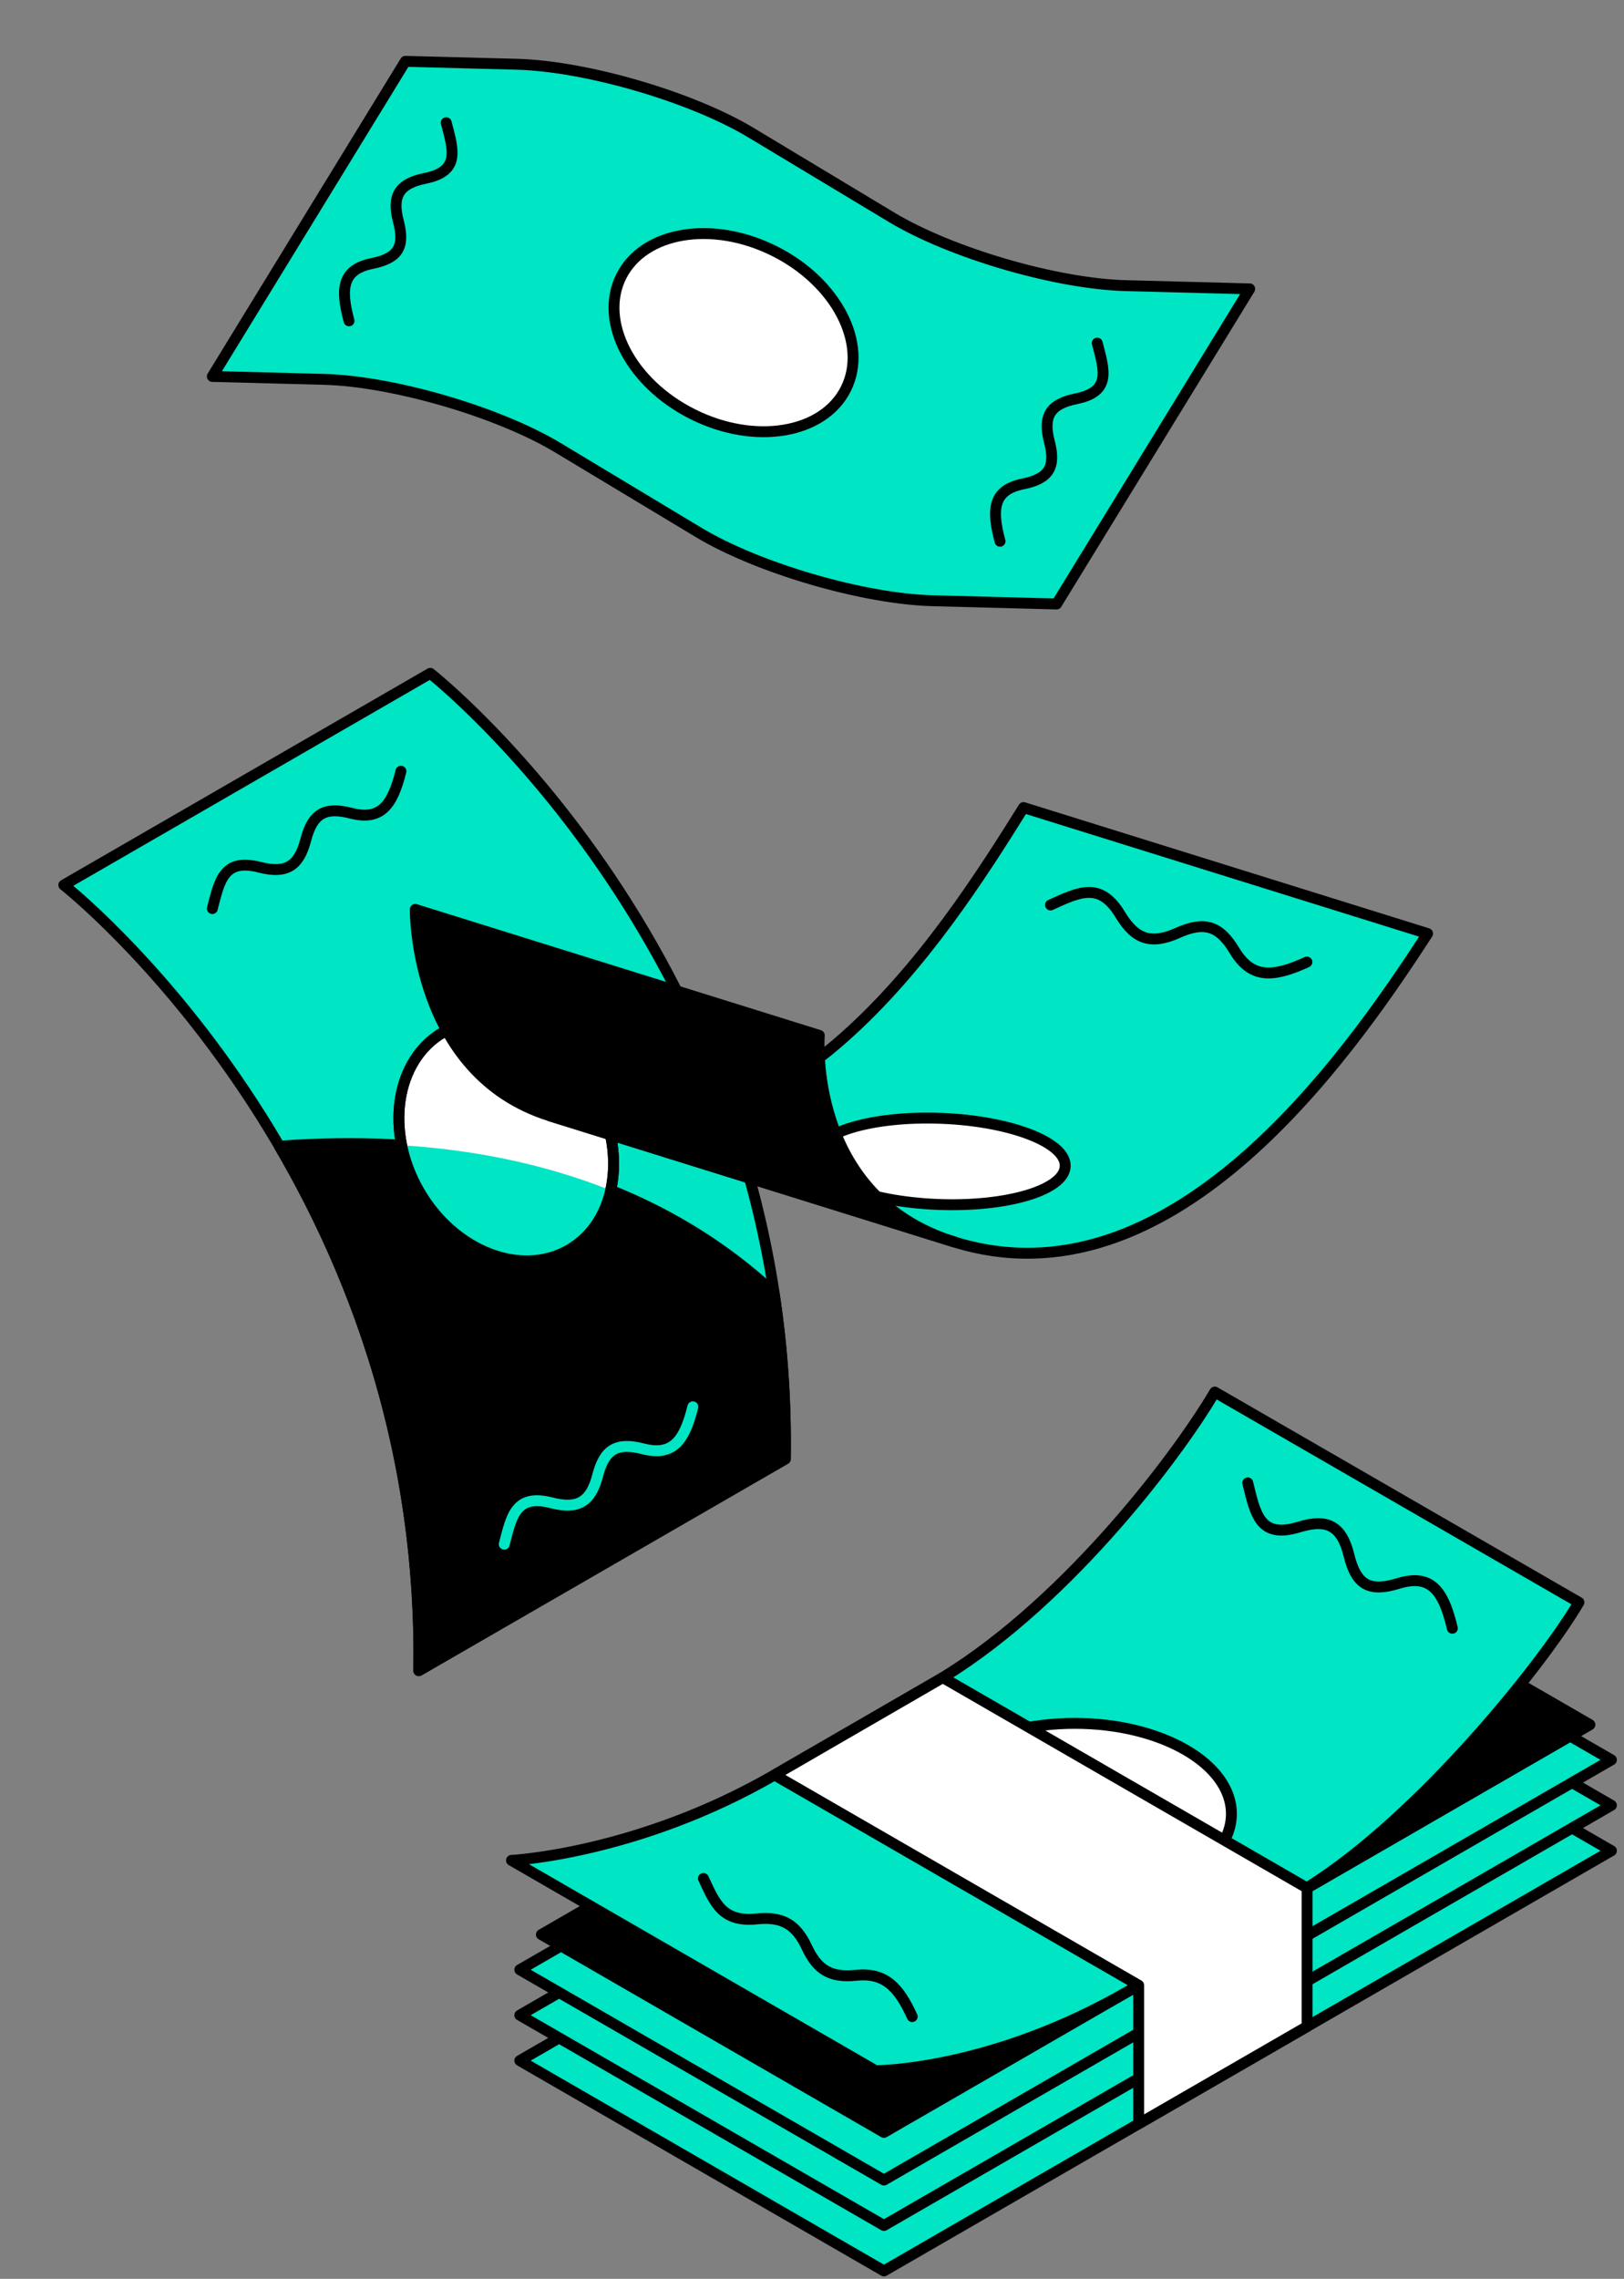
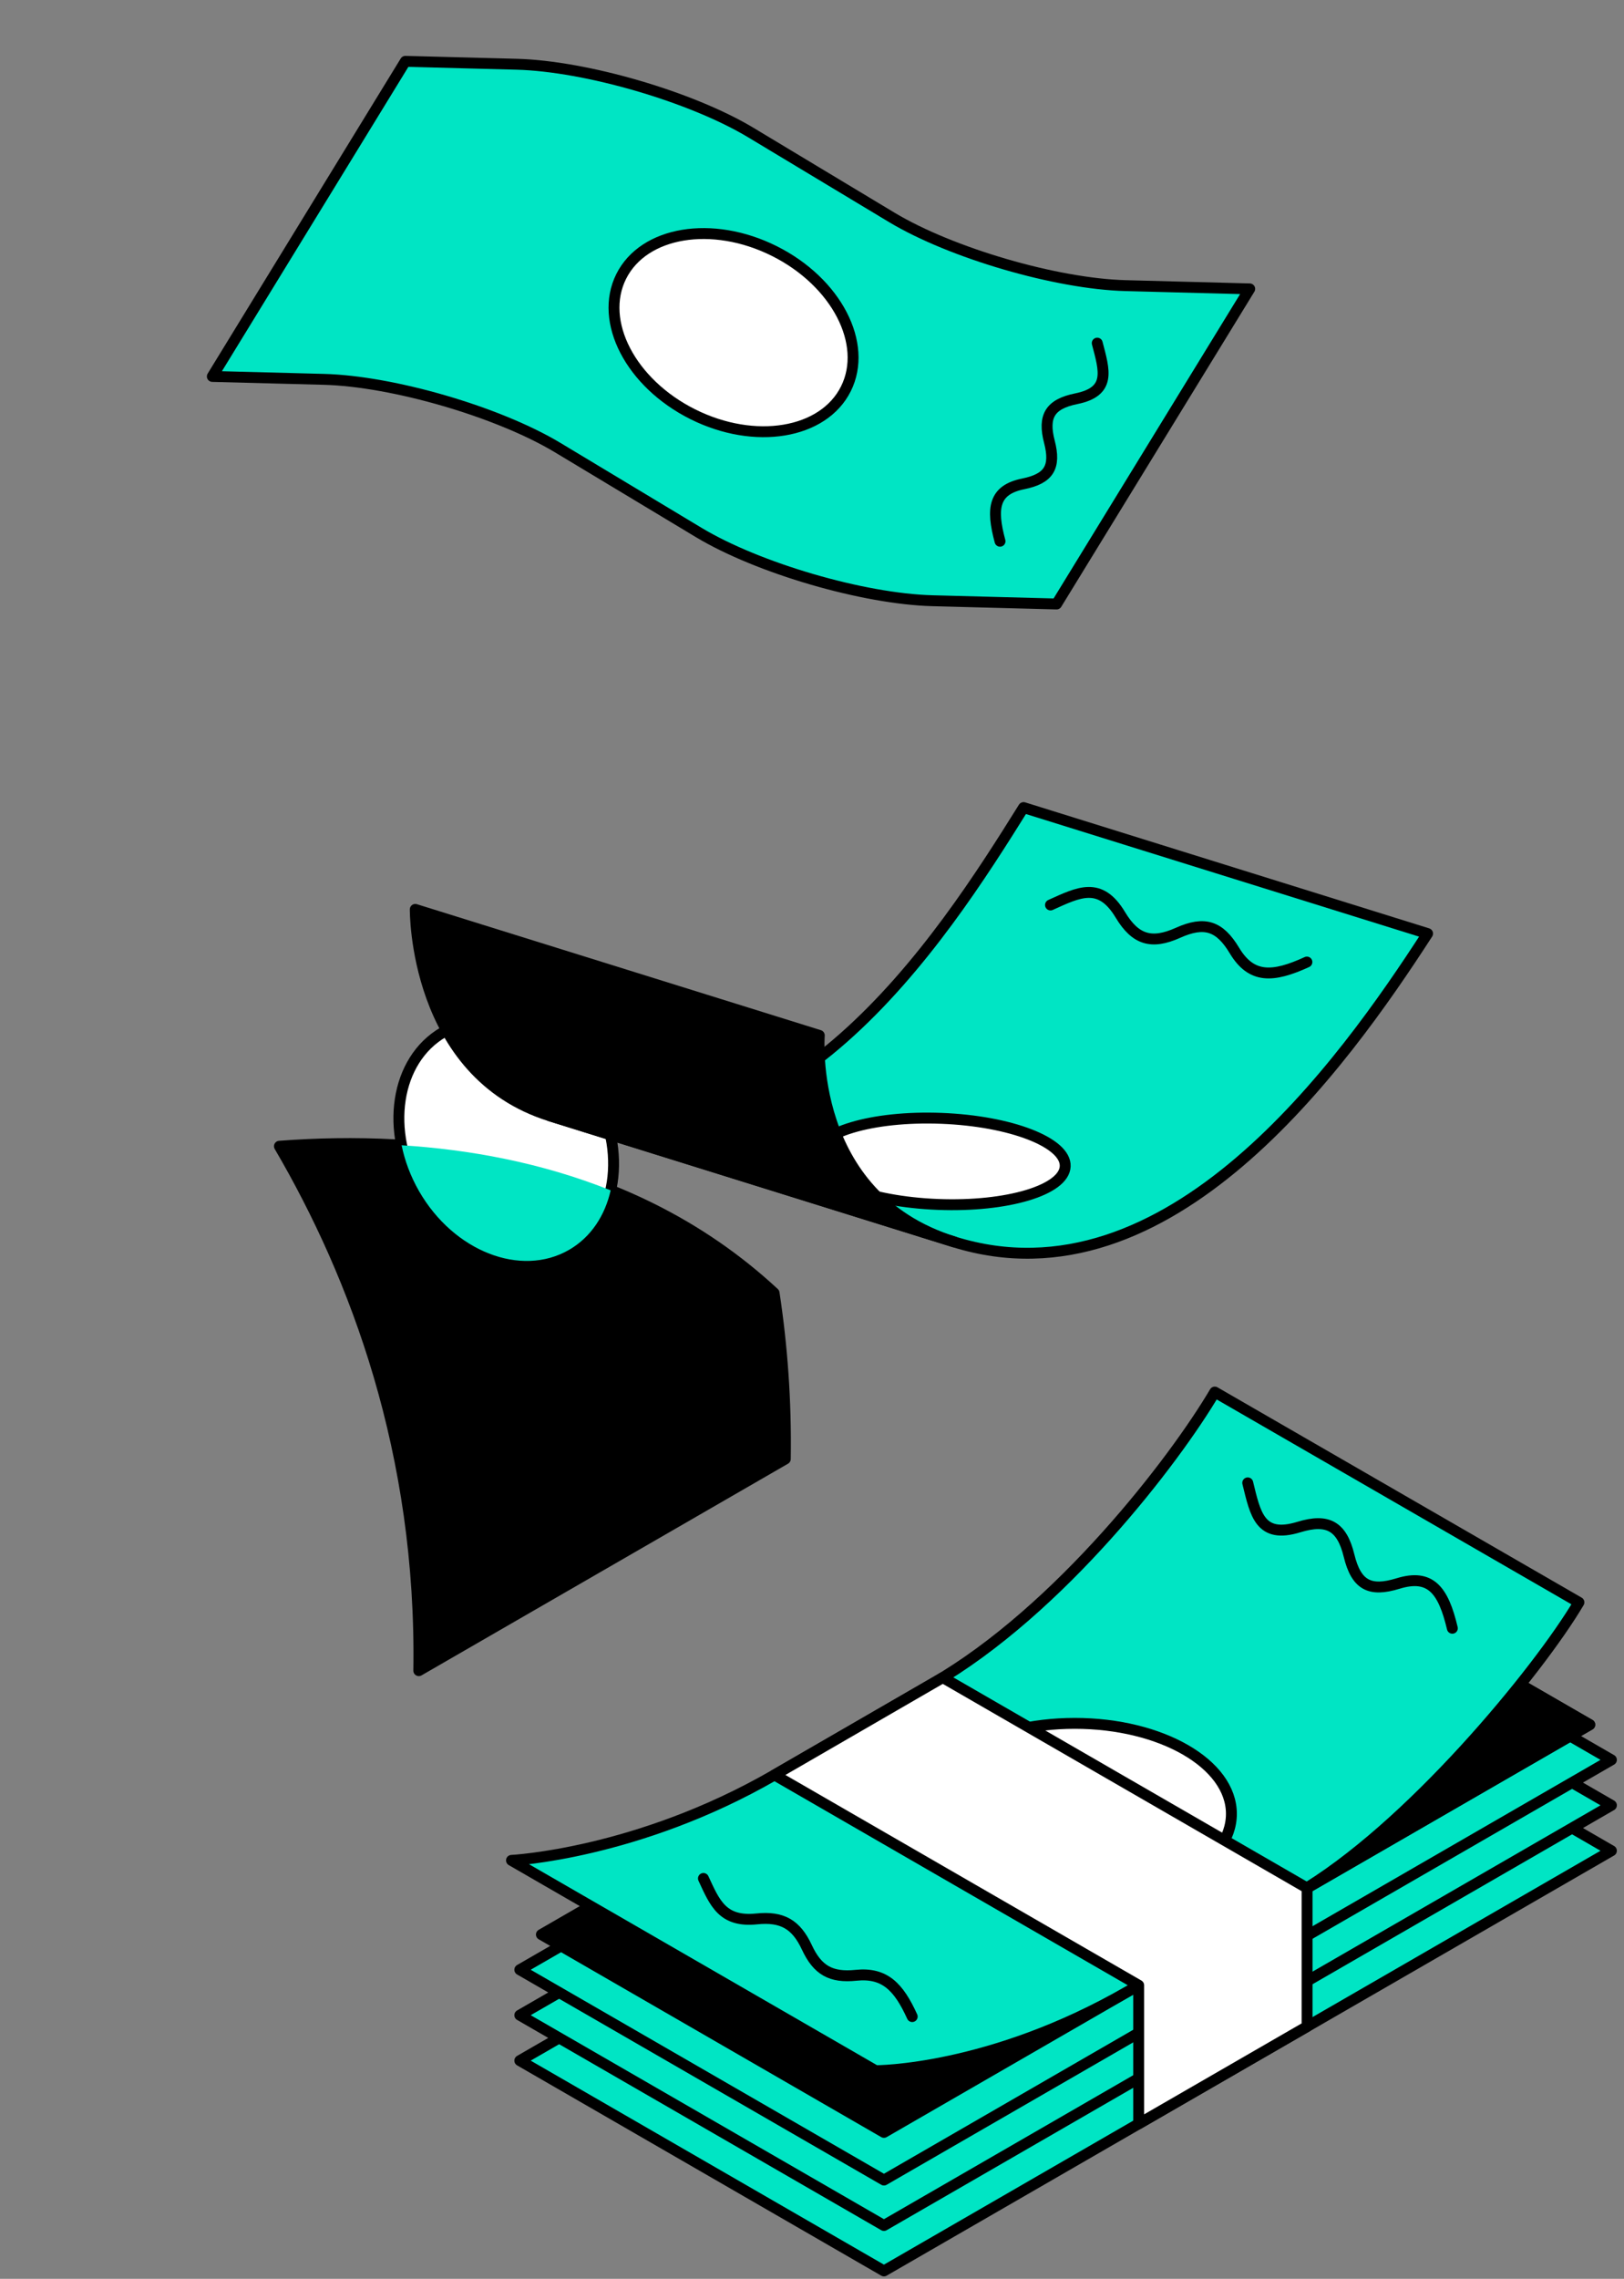
<svg xmlns="http://www.w3.org/2000/svg" width="298" height="418" viewBox="0 0 298 418" fill="none">
  <rect x="0" y="0" width="298" height="418" fill="#808080" stroke="none" />
  <path d="M206.549 52.393C193.843 52.063 174.543 46.421 163.642 39.878L137.748 24.301C126.846 17.757 107.546 12.129 94.841 11.786L74.384 11.252L38.961 69.05L59.417 69.584C72.123 69.914 91.423 75.555 102.324 82.099L128.218 97.676C139.107 104.22 158.42 109.861 171.126 110.191L193.882 110.788L229.318 52.99L206.562 52.393H206.549Z" fill="#00E5C4" stroke="black" stroke-width="2" stroke-linecap="round" stroke-linejoin="round" />
  <path d="M155.217 71.325C159.35 63.059 153.472 51.743 142.087 46.05C130.703 40.356 118.122 42.441 113.989 50.706C109.855 58.972 115.733 70.288 127.118 75.982C138.503 81.675 151.083 79.591 155.217 71.325Z" fill="white" stroke="black" stroke-width="2" stroke-linecap="round" stroke-linejoin="round" />
  <path d="M201.34 62.94C202.662 67.971 203.945 71.833 197.478 73.142C192.662 74.121 191.341 76.357 192.561 81.032C193.78 85.708 192.459 87.805 187.758 88.757C182.345 89.85 181.862 93.204 183.502 99.278" stroke="black" stroke-width="2" stroke-linecap="round" stroke-linejoin="round" />
-   <path d="M81.881 22.51C83.203 27.542 84.486 31.404 78.019 32.713C73.203 33.691 71.882 35.928 73.102 40.603C74.347 45.342 73 47.375 68.299 48.328C62.886 49.421 62.404 52.775 64.043 58.849" stroke="black" stroke-width="2" stroke-linecap="round" stroke-linejoin="round" />
  <path d="M228.882 300.906L95.383 377.979L162.202 416.554L295.688 339.481L228.882 300.906Z" fill="#00E5C4" stroke="black" stroke-width="2" stroke-linecap="round" stroke-linejoin="round" />
  <path d="M228.882 292.571L95.383 369.644L162.202 408.218L295.688 331.146L228.882 292.571Z" fill="#00E5C4" stroke="black" stroke-width="2" stroke-linecap="round" stroke-linejoin="round" />
  <path d="M228.882 284.236L95.383 361.309L162.202 399.883L295.688 322.811L228.882 284.236Z" fill="#00E5C4" stroke="black" stroke-width="2" stroke-linecap="round" stroke-linejoin="round" />
  <path d="M291.723 316.356L162.201 391.142L99.346 354.854L228.88 280.069L291.723 316.356Z" fill="black" stroke="black" stroke-width="2" stroke-linecap="round" stroke-linejoin="round" />
  <path d="M237.965 347.397L291.723 316.357L270.822 304.286L237.965 347.397Z" fill="black" stroke="black" stroke-width="2" stroke-linecap="round" stroke-linejoin="round" />
  <path d="M289.729 293.919C282.385 306.383 258.485 335.542 237.953 347.397L207.078 365.223C181.616 379.923 160.677 379.822 160.677 379.822L93.857 341.247C93.857 341.247 116.956 340.104 142.114 325.581L171.134 308.822C194.563 295.291 215.565 267.808 222.909 255.344L289.729 293.919Z" fill="#00E5C4" stroke="black" stroke-width="2" stroke-linecap="round" stroke-linejoin="round" />
  <path d="M197.219 349.302C213.092 349.302 225.959 341.873 225.959 332.708C225.959 323.544 213.092 316.115 197.219 316.115C181.346 316.115 168.479 323.544 168.479 332.708C168.479 341.873 181.346 349.302 197.219 349.302Z" fill="white" stroke="black" stroke-width="2" stroke-linecap="round" stroke-linejoin="round" />
  <path d="M228.957 272C230.367 277.743 231.181 282.305 238.347 280.106C243.696 278.467 246.237 279.992 247.545 285.341C248.867 290.754 251.332 292.063 256.541 290.462C262.538 288.619 264.851 291.707 266.502 298.67" stroke="black" stroke-width="2" stroke-linecap="round" stroke-linejoin="round" />
  <path d="M129.078 344.563C131.175 349.087 132.572 352.632 138.862 351.984C143.55 351.501 146.104 353 148.06 357.206C150.017 361.411 152.482 362.796 157.069 362.326C162.329 361.78 164.896 364.423 167.386 369.899" stroke="black" stroke-width="2" stroke-linecap="round" stroke-linejoin="round" />
  <path d="M239.845 371.728V346.316L173 307.717L142.125 325.581L208.944 364.155V389.567L239.845 371.728Z" fill="white" stroke="black" stroke-width="2" stroke-linecap="round" stroke-linejoin="round" />
-   <path d="M78.958 123.51C78.958 123.51 145.549 175.781 144.1 267.618L76.849 306.447C78.298 214.623 11.707 162.339 11.707 162.339L78.958 123.51Z" fill="#00E5C4" stroke="black" stroke-width="2" stroke-linecap="round" stroke-linejoin="round" />
  <path d="M144.101 267.619C144.266 256.921 143.504 246.782 142.043 237.176C114.306 211.422 77.549 208.258 51.273 210.253C65.275 234.165 77.473 266.577 76.85 306.448L144.101 267.619Z" fill="black" stroke="black" stroke-width="2" stroke-linecap="round" stroke-linejoin="round" />
  <path d="M104.416 229.25C113.24 224.156 115.233 211.09 108.869 200.066C102.504 189.042 90.192 184.235 81.368 189.33C72.544 194.424 70.55 207.491 76.915 218.514C83.279 229.538 95.592 234.345 104.416 229.25Z" fill="white" stroke="black" stroke-width="2" stroke-linecap="round" stroke-linejoin="round" />
  <path d="M104.42 229.26C108.422 226.947 111.001 222.996 112.056 218.346C99.248 213.225 86.034 210.849 73.697 210.074C74.269 212.908 75.336 215.779 76.912 218.524C83.277 229.552 95.589 234.355 104.42 229.26Z" fill="#00E5C4" />
-   <path d="M104.416 229.25C113.24 224.156 115.233 211.09 108.869 200.066C102.504 189.042 90.192 184.235 81.368 189.33C72.544 194.424 70.55 207.491 76.915 218.514C83.279 229.538 95.592 234.345 104.416 229.25Z" stroke="black" stroke-width="2" stroke-linecap="round" stroke-linejoin="round" />
-   <path d="M38.961 166.659C40.295 161.488 41.07 157.384 47.626 159.073C52.518 160.331 54.856 158.883 56.101 154.067C57.346 149.252 59.62 147.931 64.385 149.163C69.874 150.573 72.008 147.74 73.571 141.463" stroke="black" stroke-width="2" stroke-linecap="round" stroke-linejoin="round" />
-   <path d="M92.529 283.246C93.863 278.075 94.638 273.971 101.195 275.661C106.086 276.919 108.424 275.471 109.669 270.655C110.914 265.84 113.189 264.518 117.953 265.751C123.442 267.161 125.577 264.328 127.14 258.051" stroke="#00E5C4" stroke-width="2" stroke-linecap="round" stroke-linejoin="round" />
  <path d="M187.82 148.133L261.958 171.245C246.495 195.157 214.451 240.072 175.064 227.798L100.926 204.686C143.553 217.977 172.815 172.185 187.82 148.133Z" fill="#00E5C4" stroke="black" stroke-width="2" stroke-linecap="round" stroke-linejoin="round" />
  <path d="M195.462 213.926C195.631 209.565 185.456 205.629 172.737 205.136C160.017 204.643 149.569 207.779 149.4 212.141C149.231 216.502 159.405 220.437 172.125 220.93C184.844 221.423 195.293 218.288 195.462 213.926Z" fill="white" stroke="black" stroke-width="2" stroke-linecap="round" stroke-linejoin="round" />
  <path d="M150.339 189.923L76.201 166.811C76.201 166.811 75.896 196.885 100.939 204.687L175.077 227.798C147.989 219.349 150.339 189.923 150.339 189.923Z" fill="black" stroke="black" stroke-width="2" stroke-linecap="round" stroke-linejoin="round" />
  <path d="M192.764 165.998C197.948 163.661 201.848 161.602 205.571 167.79C208.341 172.402 211.314 173.279 216.155 171.106C221.047 168.908 223.804 169.848 226.51 174.346C229.623 179.53 233.549 179.339 239.813 176.468" stroke="black" stroke-width="2" stroke-linecap="round" stroke-linejoin="round" />
</svg>